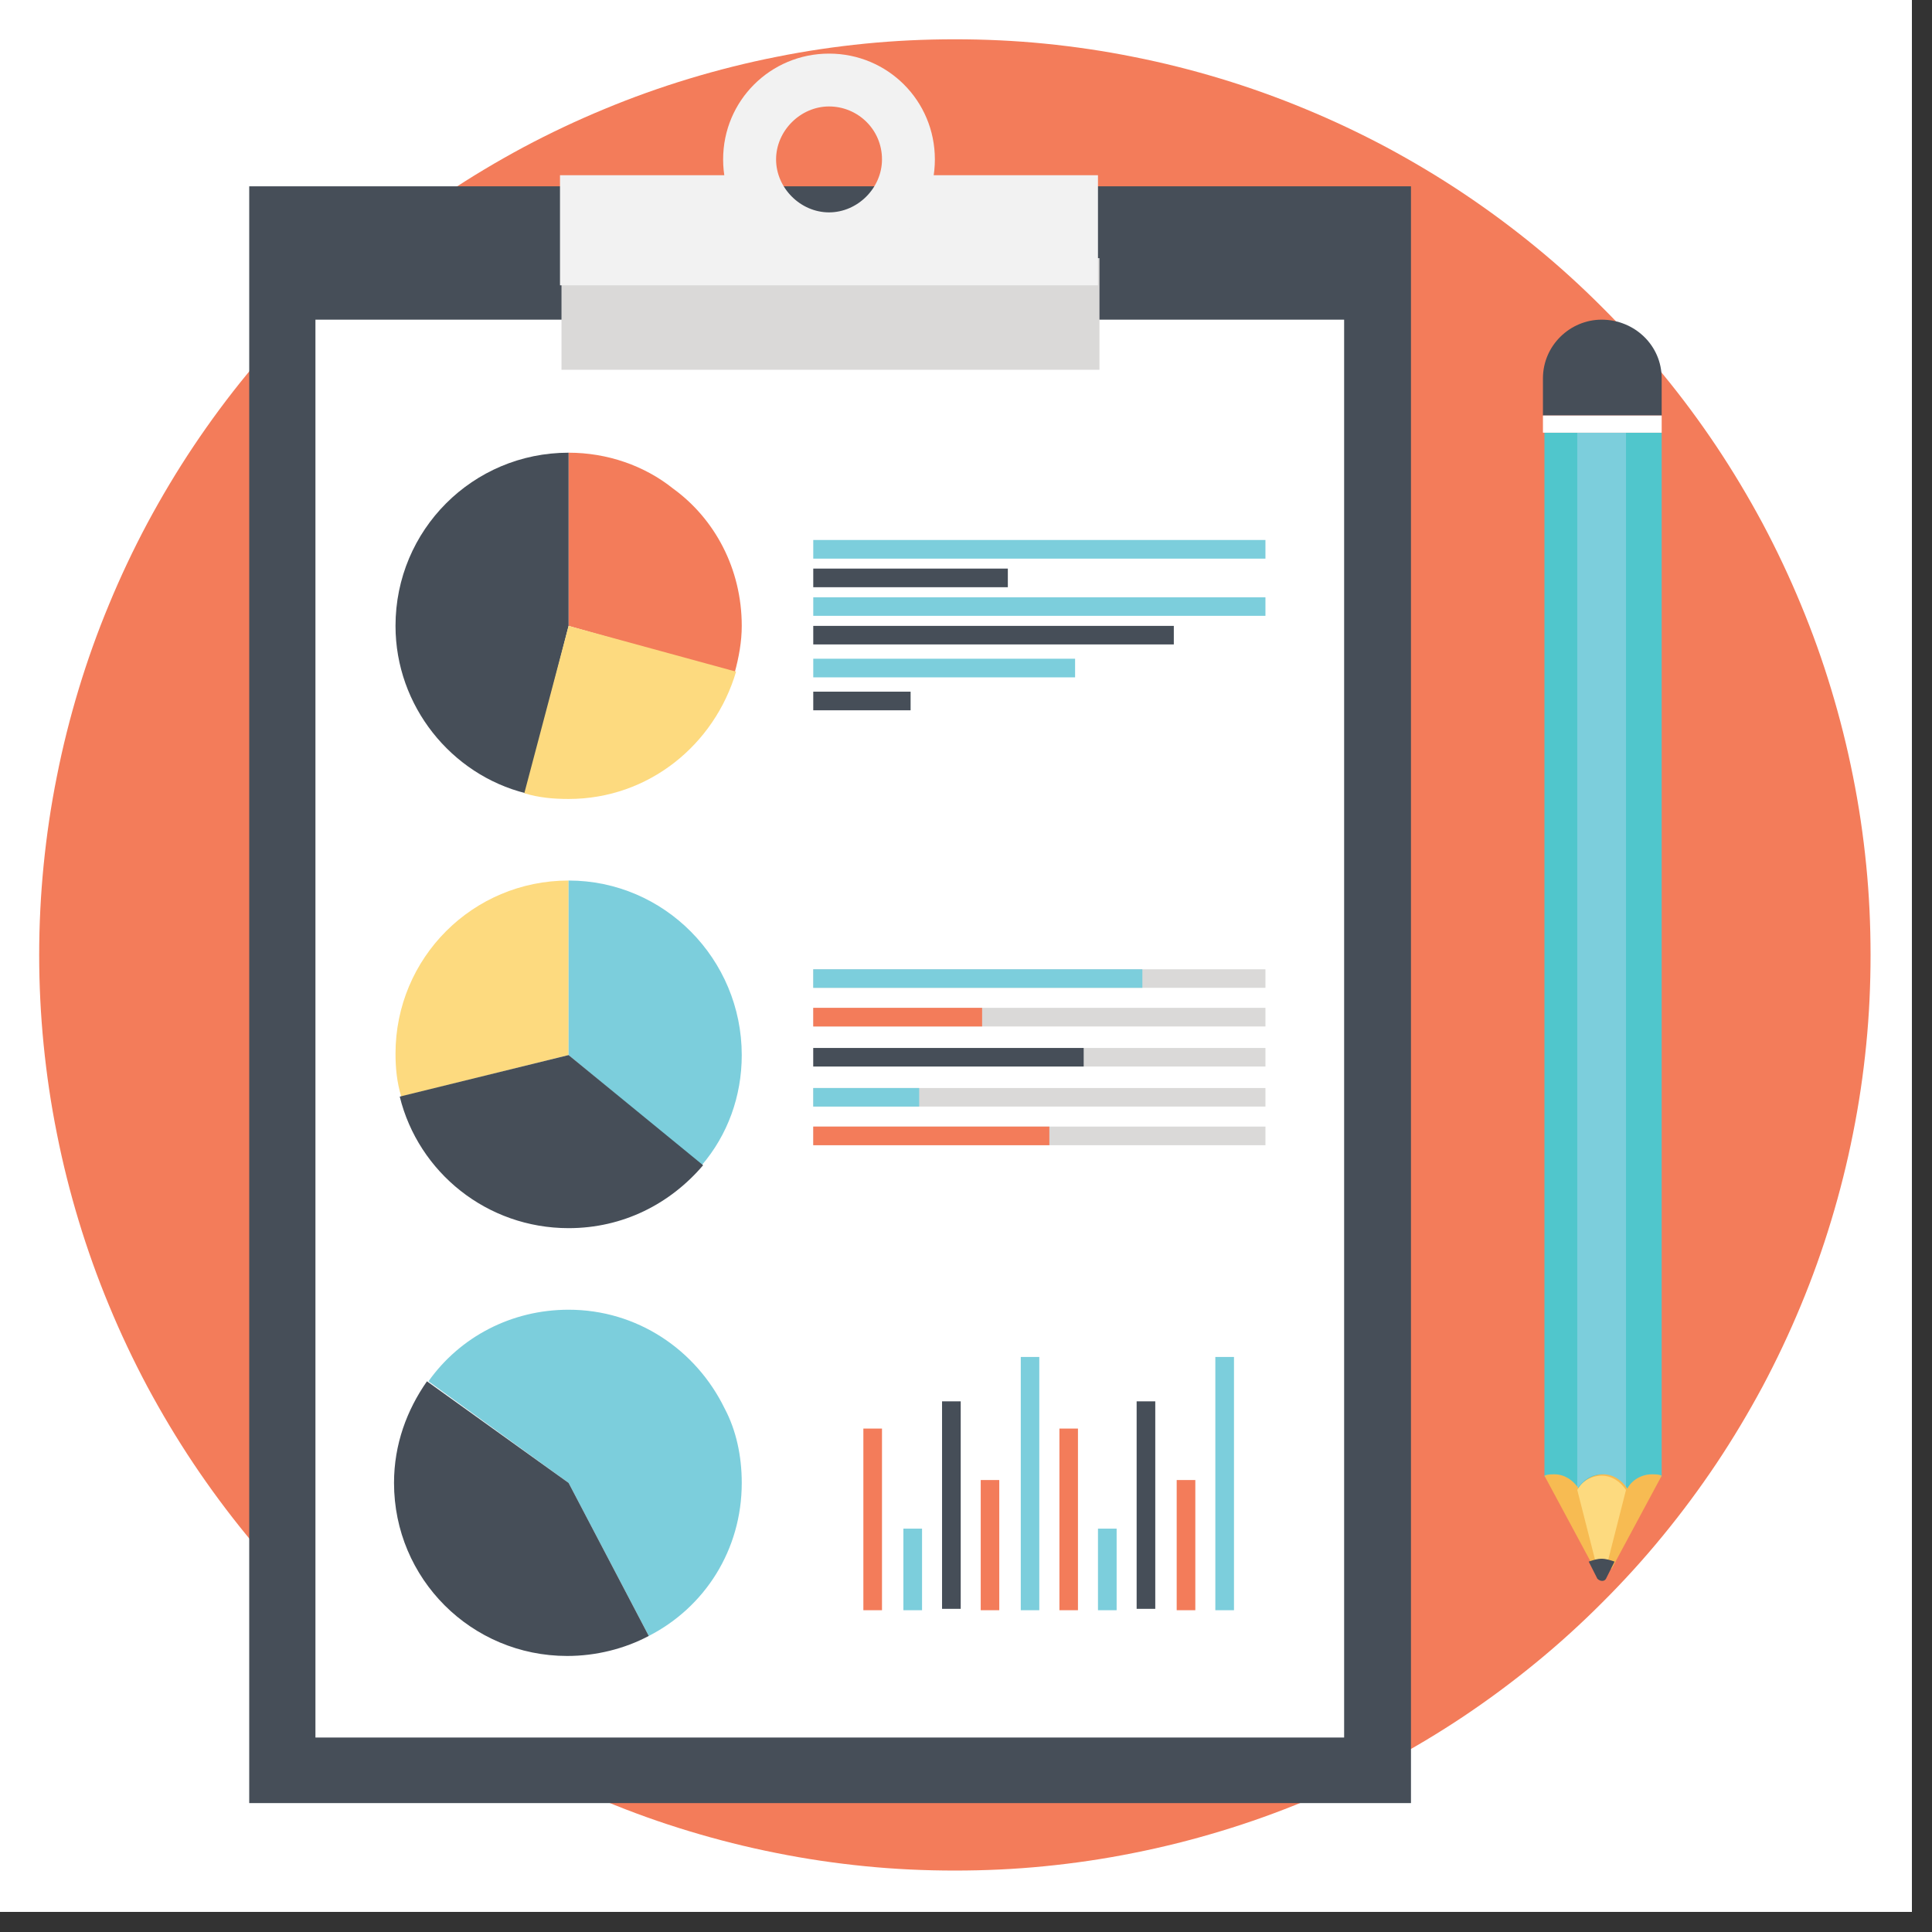
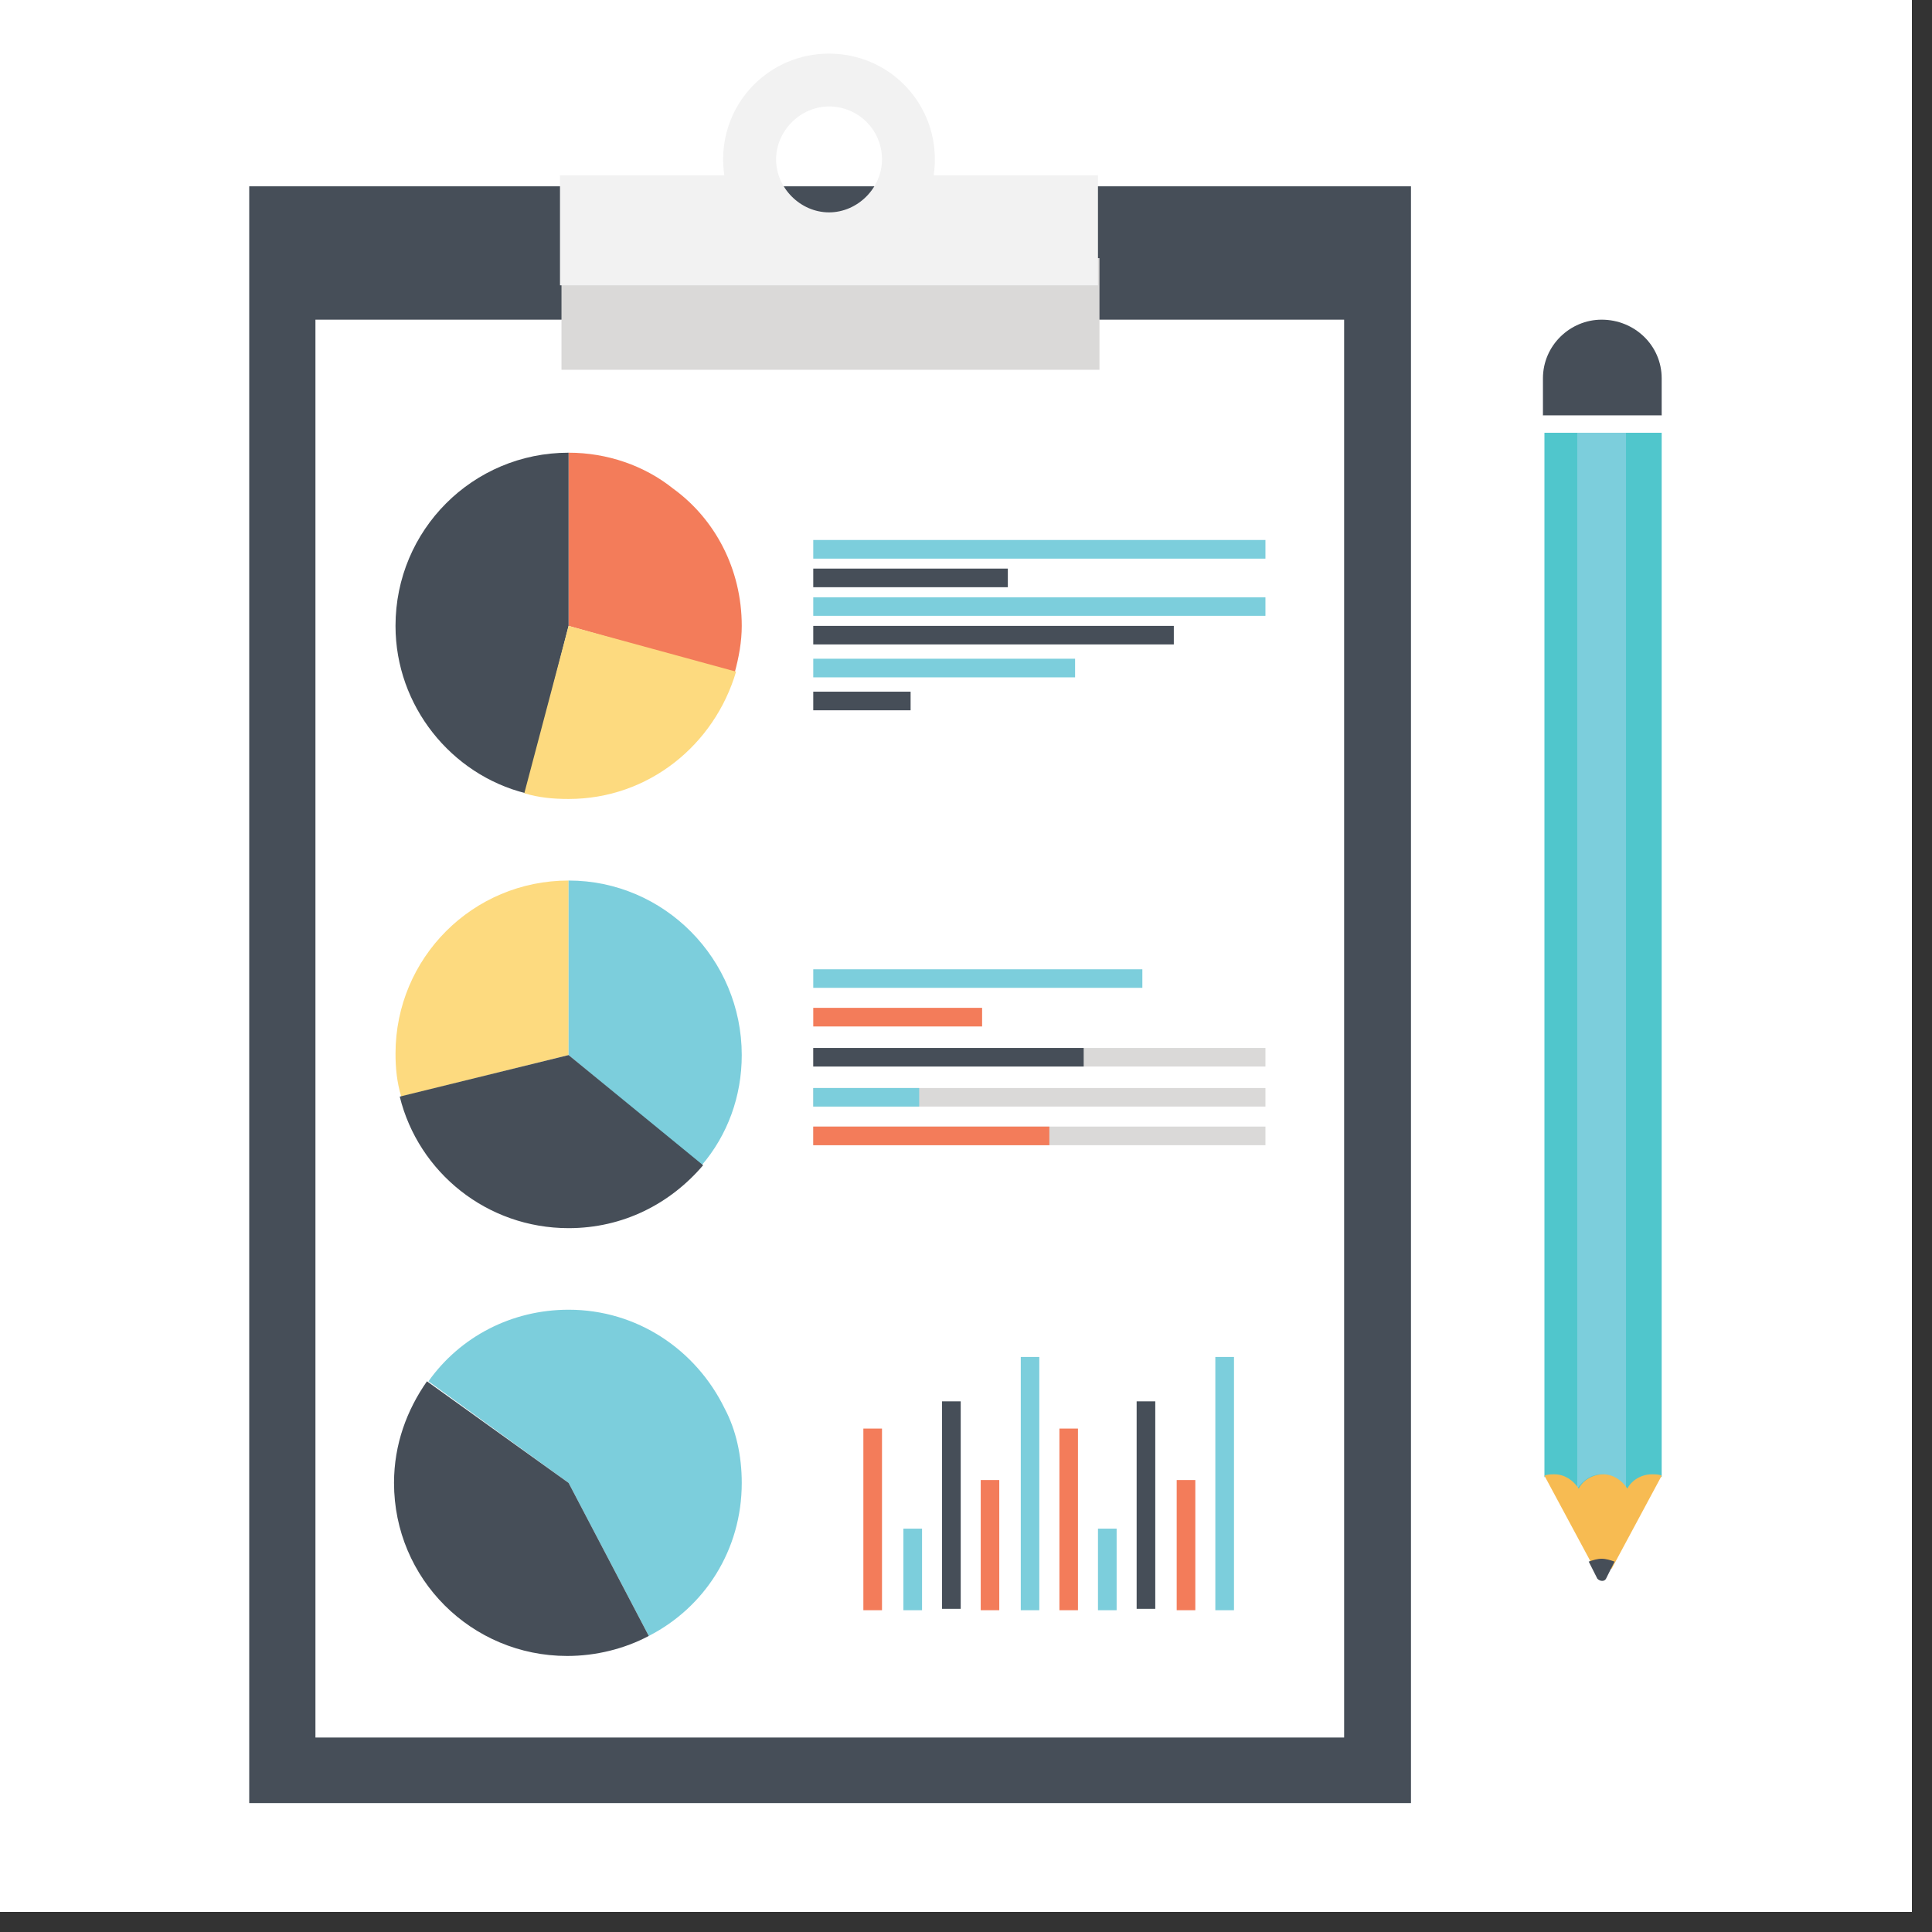
<svg xmlns="http://www.w3.org/2000/svg" width="95" viewBox="0 0 71.25 71.25" height="95" preserveAspectRatio="xMidYMid meet">
  <rect x="0" y="0" width="71.25" height="71.25" fill="#333333" stroke="none" />
  <defs>
    <g />
    <clipPath id="8189cb989b">
      <path d="M 0 0 L 70.508 0 L 70.508 70.508 L 0 70.508 Z M 0 0 " clip-rule="nonzero" />
    </clipPath>
    <clipPath id="e0c5097393">
      <path d="M 1.445 1.449 L 68.984 1.449 L 68.984 68.984 L 1.445 68.984 Z M 1.445 1.449 " clip-rule="nonzero" />
    </clipPath>
    <clipPath id="b6a886e9e6">
      <path d="M 26 1.449 L 35 1.449 L 35 10 L 26 10 Z M 26 1.449 " clip-rule="nonzero" />
    </clipPath>
  </defs>
  <g clip-path="url(#8189cb989b)">
    <path fill="#ffffff" d="M 0 0 L 70.508 0 L 70.508 70.508 L 0 70.508 Z M 0 0 " fill-opacity="1" fill-rule="nonzero" />
    <path fill="#ffffff" d="M 0 0 L 70.508 0 L 70.508 70.508 L 0 70.508 Z M 0 0 " fill-opacity="1" fill-rule="nonzero" />
  </g>
  <g fill="#000000" fill-opacity="1">
    <g transform="translate(34.142, 36.366)">
      <g>
        <path d="M 1.109 0.906 C 0.754 0.906 0.492 0.852 0.328 0.75 C 0.16 0.645 0.078 0.5 0.078 0.312 C 0.078 0.207 0.113 0.117 0.188 0.047 C 0.258 -0.023 0.359 -0.07 0.484 -0.094 L 0.484 -0.141 C 0.41 -0.18 0.359 -0.227 0.328 -0.281 C 0.297 -0.332 0.281 -0.395 0.281 -0.469 C 0.281 -0.645 0.395 -0.758 0.625 -0.812 L 0.625 -0.859 C 0.508 -0.922 0.422 -1 0.359 -1.094 C 0.305 -1.195 0.281 -1.316 0.281 -1.453 C 0.281 -1.598 0.312 -1.723 0.375 -1.828 C 0.438 -1.93 0.531 -2.016 0.656 -2.078 C 0.781 -2.141 0.93 -2.172 1.109 -2.172 C 1.285 -2.172 1.426 -2.141 1.531 -2.078 C 1.602 -2.172 1.641 -2.281 1.641 -2.406 L 1.688 -2.438 L 2.078 -2.344 C 2.066 -2.238 2.035 -2.148 1.984 -2.078 C 1.93 -2.016 1.859 -1.953 1.766 -1.891 L 1.766 -1.859 C 1.879 -1.754 1.938 -1.602 1.938 -1.406 C 1.938 -1.281 1.906 -1.164 1.844 -1.062 C 1.781 -0.957 1.688 -0.875 1.562 -0.812 C 1.438 -0.75 1.285 -0.719 1.109 -0.719 L 1.031 -0.719 C 0.977 -0.727 0.941 -0.734 0.922 -0.734 C 0.867 -0.734 0.828 -0.719 0.797 -0.688 C 0.773 -0.664 0.766 -0.633 0.766 -0.594 C 0.766 -0.539 0.781 -0.5 0.812 -0.469 C 0.852 -0.445 0.91 -0.438 0.984 -0.438 L 1.453 -0.422 C 1.922 -0.41 2.156 -0.207 2.156 0.188 C 2.156 0.32 2.117 0.441 2.047 0.547 C 1.984 0.66 1.875 0.75 1.719 0.812 C 1.562 0.875 1.359 0.906 1.109 0.906 Z M 1.109 -1.094 C 1.211 -1.094 1.289 -1.125 1.344 -1.188 C 1.406 -1.25 1.438 -1.336 1.438 -1.453 C 1.438 -1.555 1.406 -1.641 1.344 -1.703 C 1.289 -1.766 1.211 -1.797 1.109 -1.797 C 1.004 -1.797 0.922 -1.766 0.859 -1.703 C 0.805 -1.641 0.781 -1.555 0.781 -1.453 C 0.781 -1.336 0.805 -1.25 0.859 -1.188 C 0.922 -1.125 1.004 -1.094 1.109 -1.094 Z M 1.109 0.516 C 1.285 0.516 1.414 0.488 1.5 0.438 C 1.582 0.383 1.625 0.316 1.625 0.234 C 1.625 0.172 1.602 0.125 1.562 0.094 C 1.52 0.062 1.453 0.039 1.359 0.031 L 0.938 0.016 C 0.926 0.016 0.91 0.016 0.891 0.016 C 0.879 0.016 0.867 0.016 0.859 0.016 C 0.773 0.016 0.707 0.031 0.656 0.062 C 0.613 0.102 0.594 0.16 0.594 0.234 C 0.594 0.328 0.633 0.395 0.719 0.438 C 0.801 0.488 0.93 0.516 1.109 0.516 Z M 1.109 0.516 " />
      </g>
    </g>
  </g>
  <g clip-path="url(#e0c5097393)">
-     <path fill="#f37c5a" d="M 68.984 35.219 C 68.984 36.324 68.934 37.426 68.824 38.527 C 68.715 39.629 68.555 40.719 68.336 41.805 C 68.121 42.891 67.852 43.961 67.531 45.02 C 67.211 46.078 66.84 47.117 66.414 48.141 C 65.992 49.16 65.52 50.16 65 51.137 C 64.477 52.109 63.91 53.059 63.297 53.977 C 62.68 54.898 62.023 55.785 61.32 56.641 C 60.621 57.496 59.879 58.312 59.094 59.094 C 58.312 59.879 57.496 60.621 56.641 61.32 C 55.785 62.023 54.898 62.68 53.977 63.297 C 53.059 63.91 52.109 64.477 51.137 65 C 50.16 65.52 49.16 65.992 48.141 66.414 C 47.117 66.84 46.078 67.211 45.02 67.531 C 43.961 67.852 42.891 68.121 41.805 68.336 C 40.719 68.555 39.629 68.715 38.527 68.824 C 37.426 68.934 36.324 68.984 35.215 68.984 C 34.109 68.984 33.008 68.934 31.906 68.824 C 30.805 68.715 29.715 68.555 28.629 68.336 C 27.543 68.121 26.473 67.852 25.414 67.531 C 24.355 67.211 23.316 66.84 22.293 66.414 C 21.273 65.992 20.273 65.52 19.297 65 C 18.324 64.477 17.375 63.91 16.457 63.297 C 15.535 62.68 14.648 62.023 13.793 61.32 C 12.938 60.621 12.121 59.879 11.34 59.094 C 10.555 58.312 9.812 57.496 9.113 56.641 C 8.41 55.785 7.754 54.898 7.137 53.977 C 6.523 53.059 5.957 52.109 5.434 51.137 C 4.914 50.16 4.441 49.16 4.02 48.141 C 3.594 47.117 3.223 46.078 2.902 45.02 C 2.582 43.961 2.312 42.891 2.098 41.805 C 1.879 40.719 1.719 39.629 1.609 38.527 C 1.5 37.426 1.445 36.324 1.445 35.219 C 1.445 34.109 1.5 33.008 1.609 31.906 C 1.719 30.805 1.879 29.715 2.098 28.629 C 2.312 27.543 2.582 26.473 2.902 25.414 C 3.223 24.355 3.594 23.316 4.02 22.293 C 4.441 21.273 4.914 20.273 5.434 19.297 C 5.957 18.324 6.523 17.375 7.137 16.457 C 7.754 15.535 8.41 14.648 9.113 13.793 C 9.812 12.938 10.555 12.121 11.34 11.34 C 12.121 10.555 12.938 9.812 13.793 9.113 C 14.648 8.41 15.535 7.754 16.457 7.137 C 17.375 6.523 18.324 5.957 19.297 5.434 C 20.273 4.914 21.273 4.441 22.293 4.02 C 23.316 3.594 24.355 3.223 25.414 2.902 C 26.473 2.582 27.543 2.312 28.629 2.098 C 29.715 1.879 30.805 1.719 31.906 1.609 C 33.008 1.5 34.109 1.449 35.215 1.449 C 36.324 1.449 37.426 1.5 38.527 1.609 C 39.629 1.719 40.719 1.879 41.805 2.098 C 42.891 2.312 43.961 2.582 45.02 2.902 C 46.078 3.223 47.117 3.594 48.141 4.02 C 49.16 4.441 50.16 4.914 51.137 5.434 C 52.109 5.957 53.059 6.523 53.977 7.137 C 54.898 7.754 55.785 8.41 56.641 9.113 C 57.496 9.812 58.312 10.555 59.094 11.34 C 59.879 12.121 60.621 12.938 61.32 13.793 C 62.023 14.648 62.68 15.535 63.297 16.457 C 63.91 17.375 64.477 18.324 65 19.297 C 65.52 20.273 65.992 21.273 66.414 22.293 C 66.84 23.316 67.211 24.355 67.531 25.414 C 67.852 26.473 68.121 27.543 68.336 28.629 C 68.555 29.715 68.715 30.805 68.824 31.906 C 68.934 33.008 68.984 34.109 68.984 35.219 Z M 68.984 35.219 " fill-opacity="1" fill-rule="nonzero" />
-   </g>
+     </g>
  <path fill="#464e58" d="M 52.035 6.871 L 52.035 66.496 L 9.191 66.496 L 9.191 6.871 Z M 52.035 6.871 " fill-opacity="1" fill-rule="nonzero" />
  <path fill="#ffffff" d="M 11.633 11.789 L 49.57 11.789 L 49.57 64.078 L 11.633 64.078 Z M 11.633 11.789 " fill-opacity="1" fill-rule="nonzero" />
  <path fill="#7ccedc" d="M 27.355 54.688 C 27.355 57.168 25.984 59.277 23.926 60.332 L 20.969 54.688 L 15.801 50.941 C 16.961 49.305 18.859 48.301 20.969 48.301 C 23.504 48.301 25.668 49.781 26.723 51.941 C 27.145 52.734 27.355 53.684 27.355 54.688 Z M 27.355 54.688 " fill-opacity="1" fill-rule="nonzero" />
  <path fill="#464e58" d="M 15.746 50.941 C 15.008 51.996 14.531 53.262 14.531 54.688 C 14.531 58.223 17.383 61.07 20.918 61.07 C 21.973 61.07 23.027 60.809 23.926 60.332 L 20.969 54.688 Z M 15.746 50.941 " fill-opacity="1" fill-rule="nonzero" />
  <path fill="#fdda7f" d="M 20.969 32.473 C 17.434 32.473 14.586 35.324 14.586 38.859 C 14.586 39.387 14.637 39.914 14.797 40.441 L 20.969 38.91 Z M 20.969 32.473 " fill-opacity="1" fill-rule="nonzero" />
  <path fill="#7ccedc" d="M 27.355 38.91 C 27.355 40.441 26.828 41.863 25.879 42.973 L 20.969 38.91 L 20.969 32.473 C 24.504 32.473 27.355 35.375 27.355 38.91 Z M 27.355 38.91 " fill-opacity="1" fill-rule="nonzero" />
  <path fill="#464e58" d="M 14.742 40.441 C 15.43 43.238 17.961 45.293 20.969 45.293 C 22.977 45.293 24.715 44.398 25.93 42.973 L 20.969 38.91 Z M 14.742 40.441 " fill-opacity="1" fill-rule="nonzero" />
  <path fill="#7ccedc" d="M 29.992 19.914 L 46.668 19.914 L 46.668 20.602 L 29.992 20.602 Z M 29.992 19.914 " fill-opacity="1" fill-rule="nonzero" />
  <path fill="#7ccedc" d="M 29.992 22.027 L 46.668 22.027 L 46.668 22.711 L 29.992 22.711 Z M 29.992 22.027 " fill-opacity="1" fill-rule="nonzero" />
  <path fill="#7ccedc" d="M 29.992 24.293 L 39.648 24.293 L 39.648 24.98 L 29.992 24.98 Z M 29.992 24.293 " fill-opacity="1" fill-rule="nonzero" />
  <path fill="#464e58" d="M 29.992 20.969 L 37.168 20.969 L 37.168 21.656 L 29.992 21.656 Z M 29.992 20.969 " fill-opacity="1" fill-rule="nonzero" />
  <path fill="#464e58" d="M 29.992 23.082 L 43.289 23.082 L 43.289 23.766 L 29.992 23.766 Z M 29.992 23.082 " fill-opacity="1" fill-rule="nonzero" />
  <path fill="#464e58" d="M 29.992 25.508 L 33.582 25.508 L 33.582 26.195 L 29.992 26.195 Z M 29.992 25.508 " fill-opacity="1" fill-rule="nonzero" />
  <path fill="#f37c5a" d="M 27.355 23.082 C 27.355 23.66 27.25 24.242 27.09 24.82 L 20.969 23.082 L 20.969 16.695 C 22.395 16.695 23.766 17.172 24.82 18.016 C 26.352 19.125 27.355 20.969 27.355 23.082 Z M 27.355 23.082 " fill-opacity="1" fill-rule="nonzero" />
  <path fill="#464e58" d="M 20.969 16.695 C 17.434 16.695 14.586 19.547 14.586 23.082 C 14.586 26.035 16.645 28.57 19.387 29.254 L 20.969 23.082 Z M 20.969 16.695 " fill-opacity="1" fill-rule="nonzero" />
  <path fill="#fdda7f" d="M 20.969 23.082 L 19.336 29.254 C 19.863 29.414 20.391 29.465 20.969 29.465 C 23.926 29.465 26.352 27.461 27.145 24.77 Z M 20.969 23.082 " fill-opacity="1" fill-rule="nonzero" />
-   <path fill="#dad9d8" d="M 29.992 35.746 L 46.668 35.746 L 46.668 36.43 L 29.992 36.43 Z M 29.992 35.746 " fill-opacity="1" fill-rule="nonzero" />
  <path fill="#7ccedc" d="M 29.992 35.746 L 42.129 35.746 L 42.129 36.43 L 29.992 36.43 Z M 29.992 35.746 " fill-opacity="1" fill-rule="nonzero" />
-   <path fill="#dad9d8" d="M 29.992 37.168 L 46.668 37.168 L 46.668 37.855 L 29.992 37.855 Z M 29.992 37.168 " fill-opacity="1" fill-rule="nonzero" />
  <path fill="#f37c5a" d="M 29.992 37.168 L 36.219 37.168 L 36.219 37.855 L 29.992 37.855 Z M 29.992 37.168 " fill-opacity="1" fill-rule="nonzero" />
  <path fill="#dad9d8" d="M 29.992 38.648 L 46.668 38.648 L 46.668 39.332 L 29.992 39.332 Z M 29.992 38.648 " fill-opacity="1" fill-rule="nonzero" />
  <path fill="#464e58" d="M 29.992 38.648 L 39.965 38.648 L 39.965 39.332 L 29.992 39.332 Z M 29.992 38.648 " fill-opacity="1" fill-rule="nonzero" />
  <path fill="#dad9d8" d="M 29.992 40.125 L 46.668 40.125 L 46.668 40.809 L 29.992 40.809 Z M 29.992 40.125 " fill-opacity="1" fill-rule="nonzero" />
  <path fill="#7ccedc" d="M 29.992 40.125 L 33.898 40.125 L 33.898 40.809 L 29.992 40.809 Z M 29.992 40.125 " fill-opacity="1" fill-rule="nonzero" />
  <path fill="#dad9d8" d="M 29.992 41.547 L 46.668 41.547 L 46.668 42.234 L 29.992 42.234 Z M 29.992 41.547 " fill-opacity="1" fill-rule="nonzero" />
  <path fill="#f37c5a" d="M 29.992 41.547 L 38.699 41.547 L 38.699 42.234 L 29.992 42.234 Z M 29.992 41.547 " fill-opacity="1" fill-rule="nonzero" />
  <path fill="#7ccedc" d="M 44.82 50.043 L 45.508 50.043 L 45.508 59.383 L 44.82 59.383 Z M 44.82 50.043 " fill-opacity="1" fill-rule="nonzero" />
  <path fill="#f37c5a" d="M 43.395 54.582 L 44.082 54.582 L 44.082 59.383 L 43.395 59.383 Z M 43.395 54.582 " fill-opacity="1" fill-rule="nonzero" />
  <path fill="#464e58" d="M 41.918 51.68 L 42.605 51.68 L 42.605 59.332 L 41.918 59.332 Z M 41.918 51.68 " fill-opacity="1" fill-rule="nonzero" />
  <path fill="#7ccedc" d="M 40.492 56.375 L 41.18 56.375 L 41.18 59.383 L 40.492 59.383 Z M 40.492 56.375 " fill-opacity="1" fill-rule="nonzero" />
  <path fill="#f37c5a" d="M 39.07 52.684 L 39.754 52.684 L 39.754 59.383 L 39.07 59.383 Z M 39.07 52.684 " fill-opacity="1" fill-rule="nonzero" />
  <path fill="#7ccedc" d="M 37.645 50.043 L 38.328 50.043 L 38.328 59.383 L 37.645 59.383 Z M 37.645 50.043 " fill-opacity="1" fill-rule="nonzero" />
  <path fill="#f37c5a" d="M 36.168 54.582 L 36.852 54.582 L 36.852 59.383 L 36.168 59.383 Z M 36.168 54.582 " fill-opacity="1" fill-rule="nonzero" />
  <path fill="#464e58" d="M 34.742 51.68 L 35.43 51.68 L 35.43 59.332 L 34.742 59.332 Z M 34.742 51.68 " fill-opacity="1" fill-rule="nonzero" />
  <path fill="#7ccedc" d="M 33.316 56.375 L 34.004 56.375 L 34.004 59.383 L 33.316 59.383 Z M 33.316 56.375 " fill-opacity="1" fill-rule="nonzero" />
  <path fill="#f37c5a" d="M 31.84 52.684 L 32.527 52.684 L 32.527 59.383 L 31.84 59.383 Z M 31.84 52.684 " fill-opacity="1" fill-rule="nonzero" />
  <path fill="#dad9d8" d="M 20.707 9.52 L 40.547 9.52 L 40.547 13.637 L 20.707 13.637 Z M 20.707 9.52 " fill-opacity="1" fill-rule="nonzero" />
  <path fill="#f2f2f2" d="M 33 6.461 C 32.844 7.621 32 8.625 30.52 8.625 C 29.043 8.625 28.199 7.621 28.039 6.461 L 20.652 6.461 L 20.652 10.523 L 40.492 10.523 L 40.492 6.461 Z M 33 6.461 " fill-opacity="1" fill-rule="nonzero" />
  <g clip-path="url(#b6a886e9e6)">
    <path fill="#f2f2f2" d="M 30.574 9.785 C 28.41 9.785 26.668 8.043 26.668 5.879 C 26.668 3.715 28.41 1.977 30.574 1.977 C 32.738 1.977 34.477 3.715 34.477 5.879 C 34.477 8.043 32.738 9.785 30.574 9.785 Z M 30.574 3.926 C 29.52 3.926 28.621 4.824 28.621 5.879 C 28.621 6.934 29.52 7.832 30.574 7.832 C 31.629 7.832 32.527 6.934 32.527 5.879 C 32.527 4.77 31.629 3.926 30.574 3.926 Z M 30.574 3.926 " fill-opacity="1" fill-rule="nonzero" />
  </g>
  <path fill="#50c6cc" d="M 61.281 15.957 L 61.281 54.477 C 61.176 54.422 61.07 54.422 60.914 54.422 C 60.543 54.422 60.176 54.633 60.016 54.949 C 59.805 54.633 59.488 54.422 59.121 54.422 C 58.75 54.422 58.379 54.633 58.223 54.949 C 58.012 54.633 57.695 54.422 57.324 54.422 C 57.219 54.422 57.062 54.422 56.957 54.477 L 56.957 15.957 Z M 61.281 15.957 " fill-opacity="1" fill-rule="nonzero" />
  <path fill="#7ccedc" d="M 58.168 15.957 L 58.168 54.898 C 58.379 54.582 58.695 54.371 59.066 54.371 C 59.438 54.371 59.805 54.582 59.965 54.898 L 59.965 15.957 Z M 58.168 15.957 " fill-opacity="1" fill-rule="nonzero" />
  <path fill="#464e58" d="M 61.281 13.953 L 61.281 15.324 L 56.902 15.324 L 56.902 13.953 C 56.902 12.738 57.906 11.789 59.066 11.789 C 60.281 11.789 61.281 12.738 61.281 13.953 Z M 61.281 13.953 " fill-opacity="1" fill-rule="nonzero" />
  <path fill="#ffffff" d="M 56.902 15.324 L 61.281 15.324 L 61.281 15.957 L 56.902 15.957 Z M 56.902 15.324 " fill-opacity="1" fill-rule="nonzero" />
  <path fill="#f7bb52" d="M 59.438 57.852 L 61.281 54.422 C 61.176 54.371 61.07 54.371 60.914 54.371 C 60.543 54.371 60.176 54.582 60.016 54.898 C 59.805 54.582 59.488 54.371 59.121 54.371 C 58.75 54.371 58.379 54.582 58.223 54.898 C 58.012 54.582 57.695 54.371 57.324 54.371 C 57.219 54.371 57.062 54.371 56.957 54.422 L 58.801 57.852 Z M 59.438 57.852 " fill-opacity="1" fill-rule="nonzero" />
-   <path fill="#fdda7f" d="M 59.172 58.062 L 59.965 54.949 C 59.754 54.633 59.438 54.422 59.066 54.422 C 58.695 54.422 58.328 54.633 58.168 54.949 L 58.961 58.062 Z M 59.172 58.062 " fill-opacity="1" fill-rule="nonzero" />
  <path fill="#464e58" d="M 59.227 58.223 L 59.543 57.59 C 59.383 57.535 59.227 57.484 59.066 57.484 C 58.91 57.484 58.75 57.535 58.59 57.59 L 58.91 58.223 C 59.016 58.328 59.172 58.328 59.227 58.223 Z M 59.227 58.223 " fill-opacity="1" fill-rule="nonzero" />
</svg>